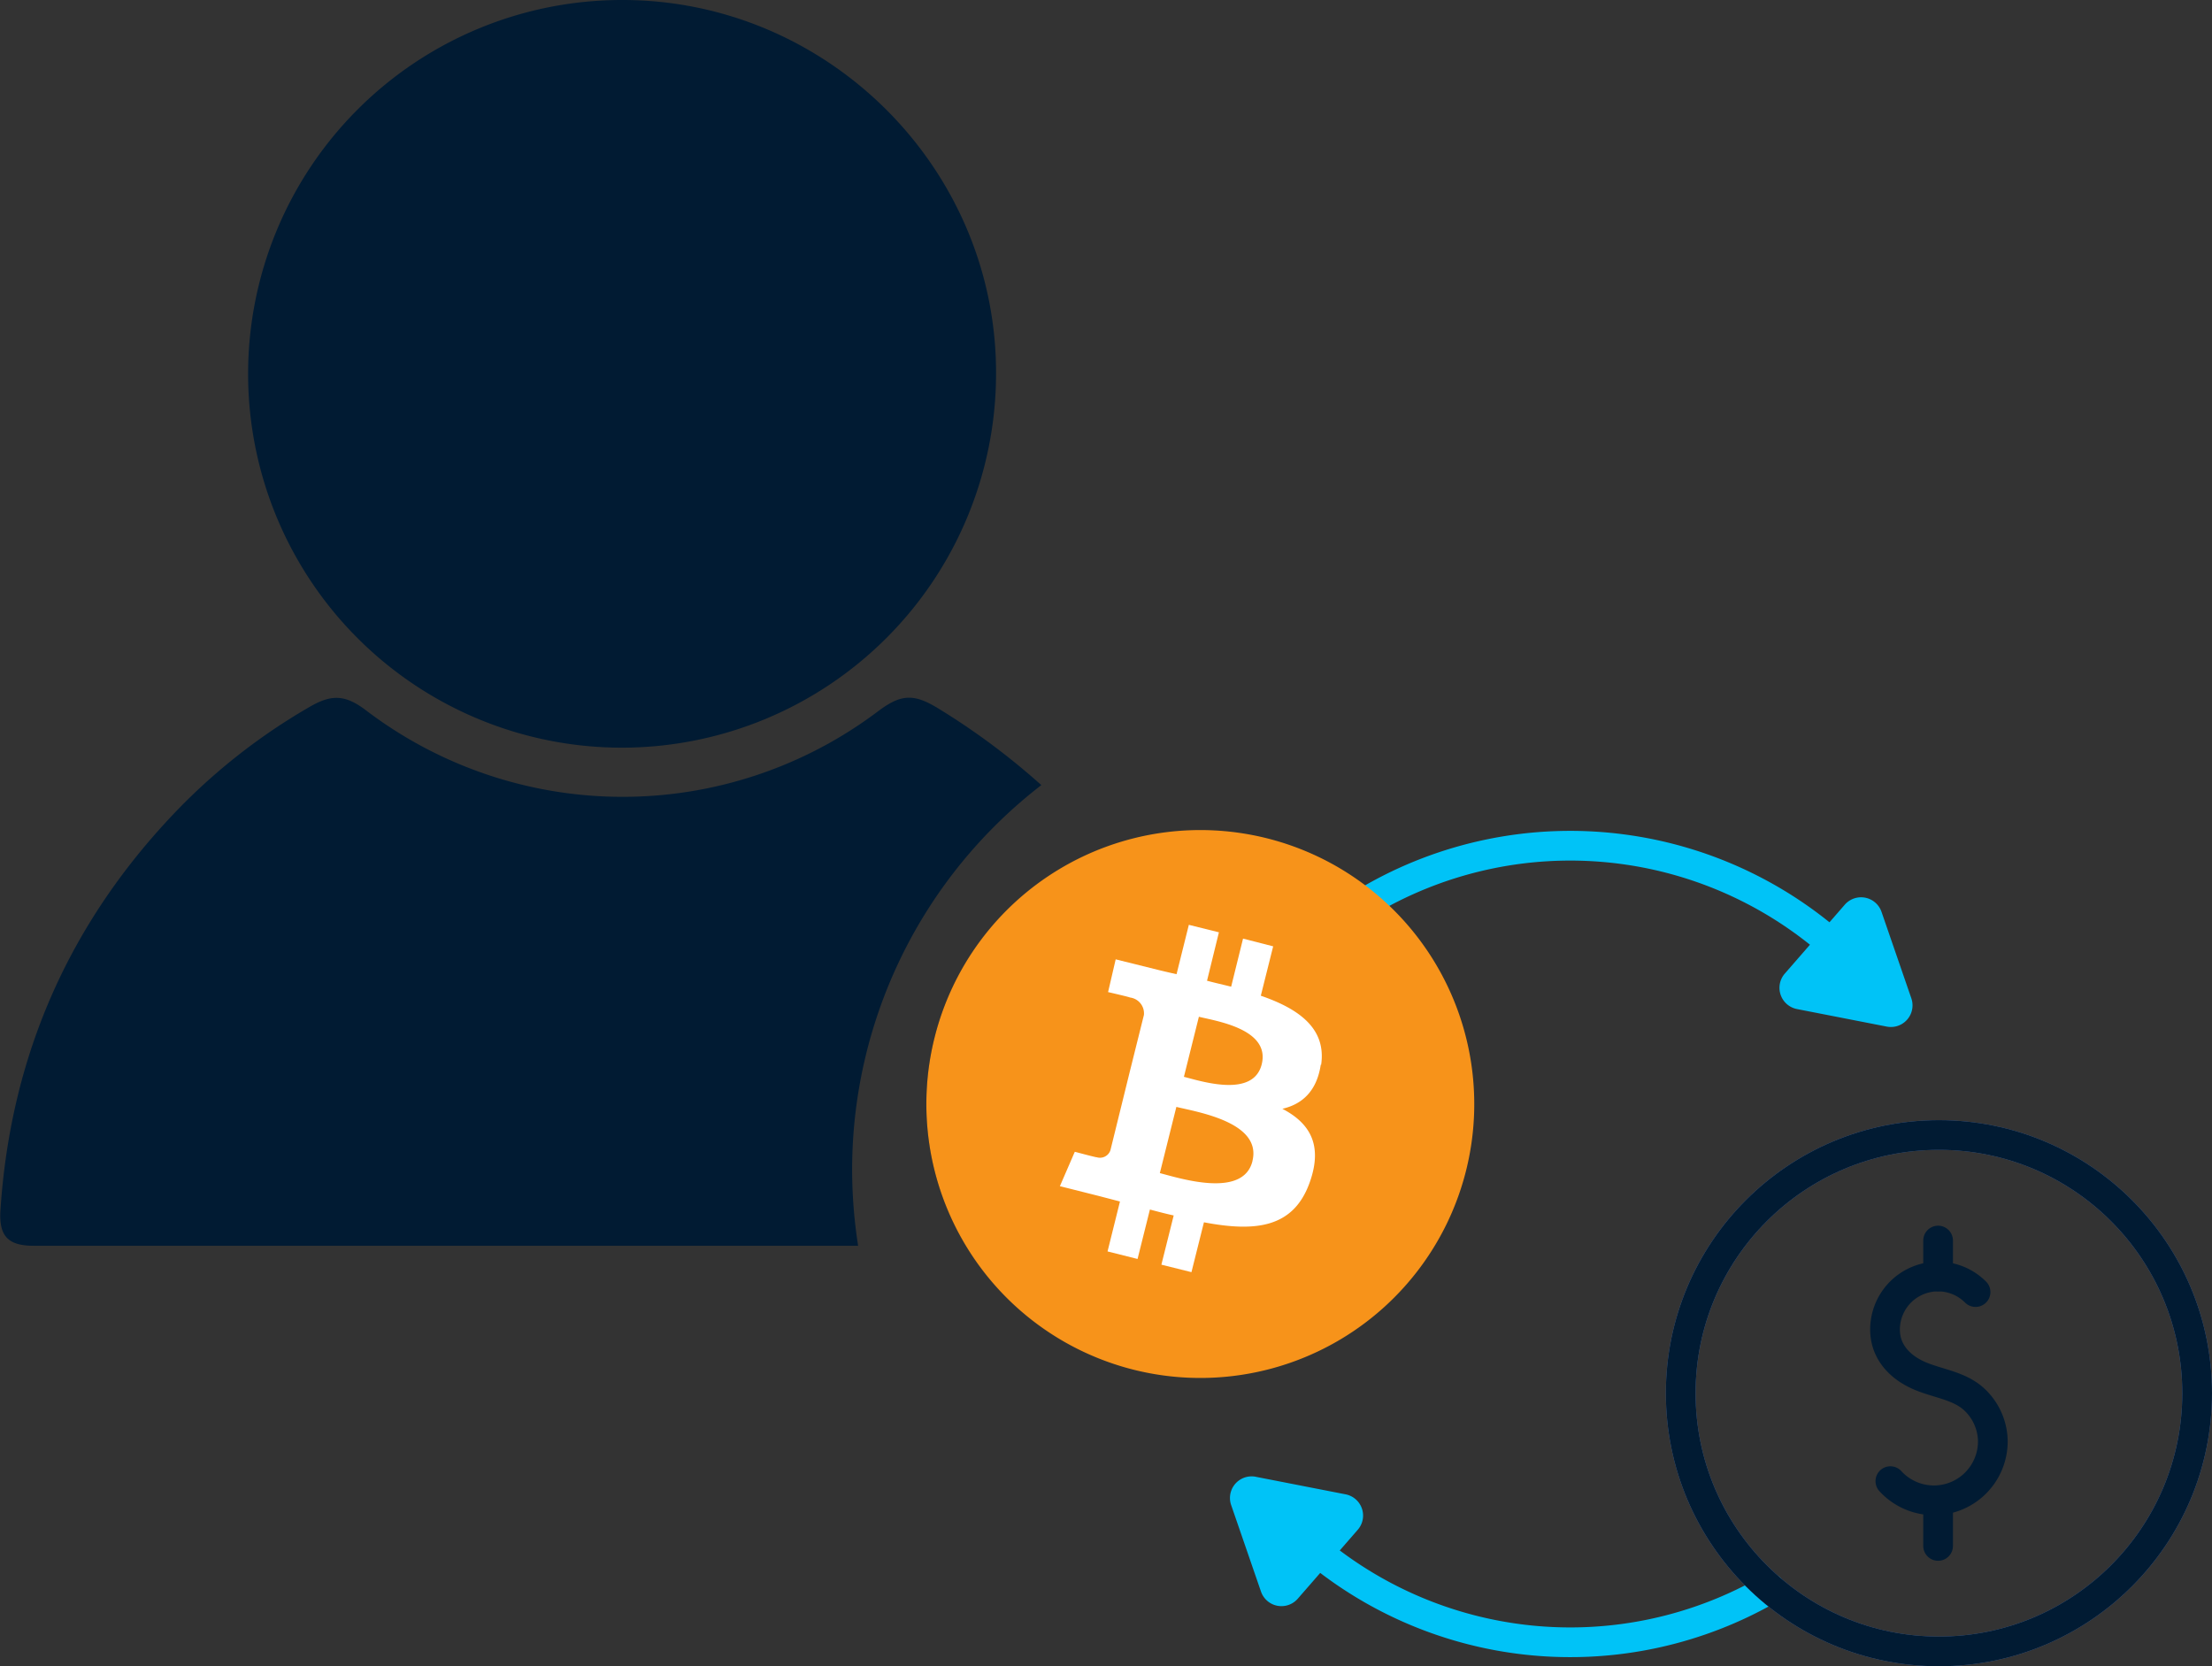
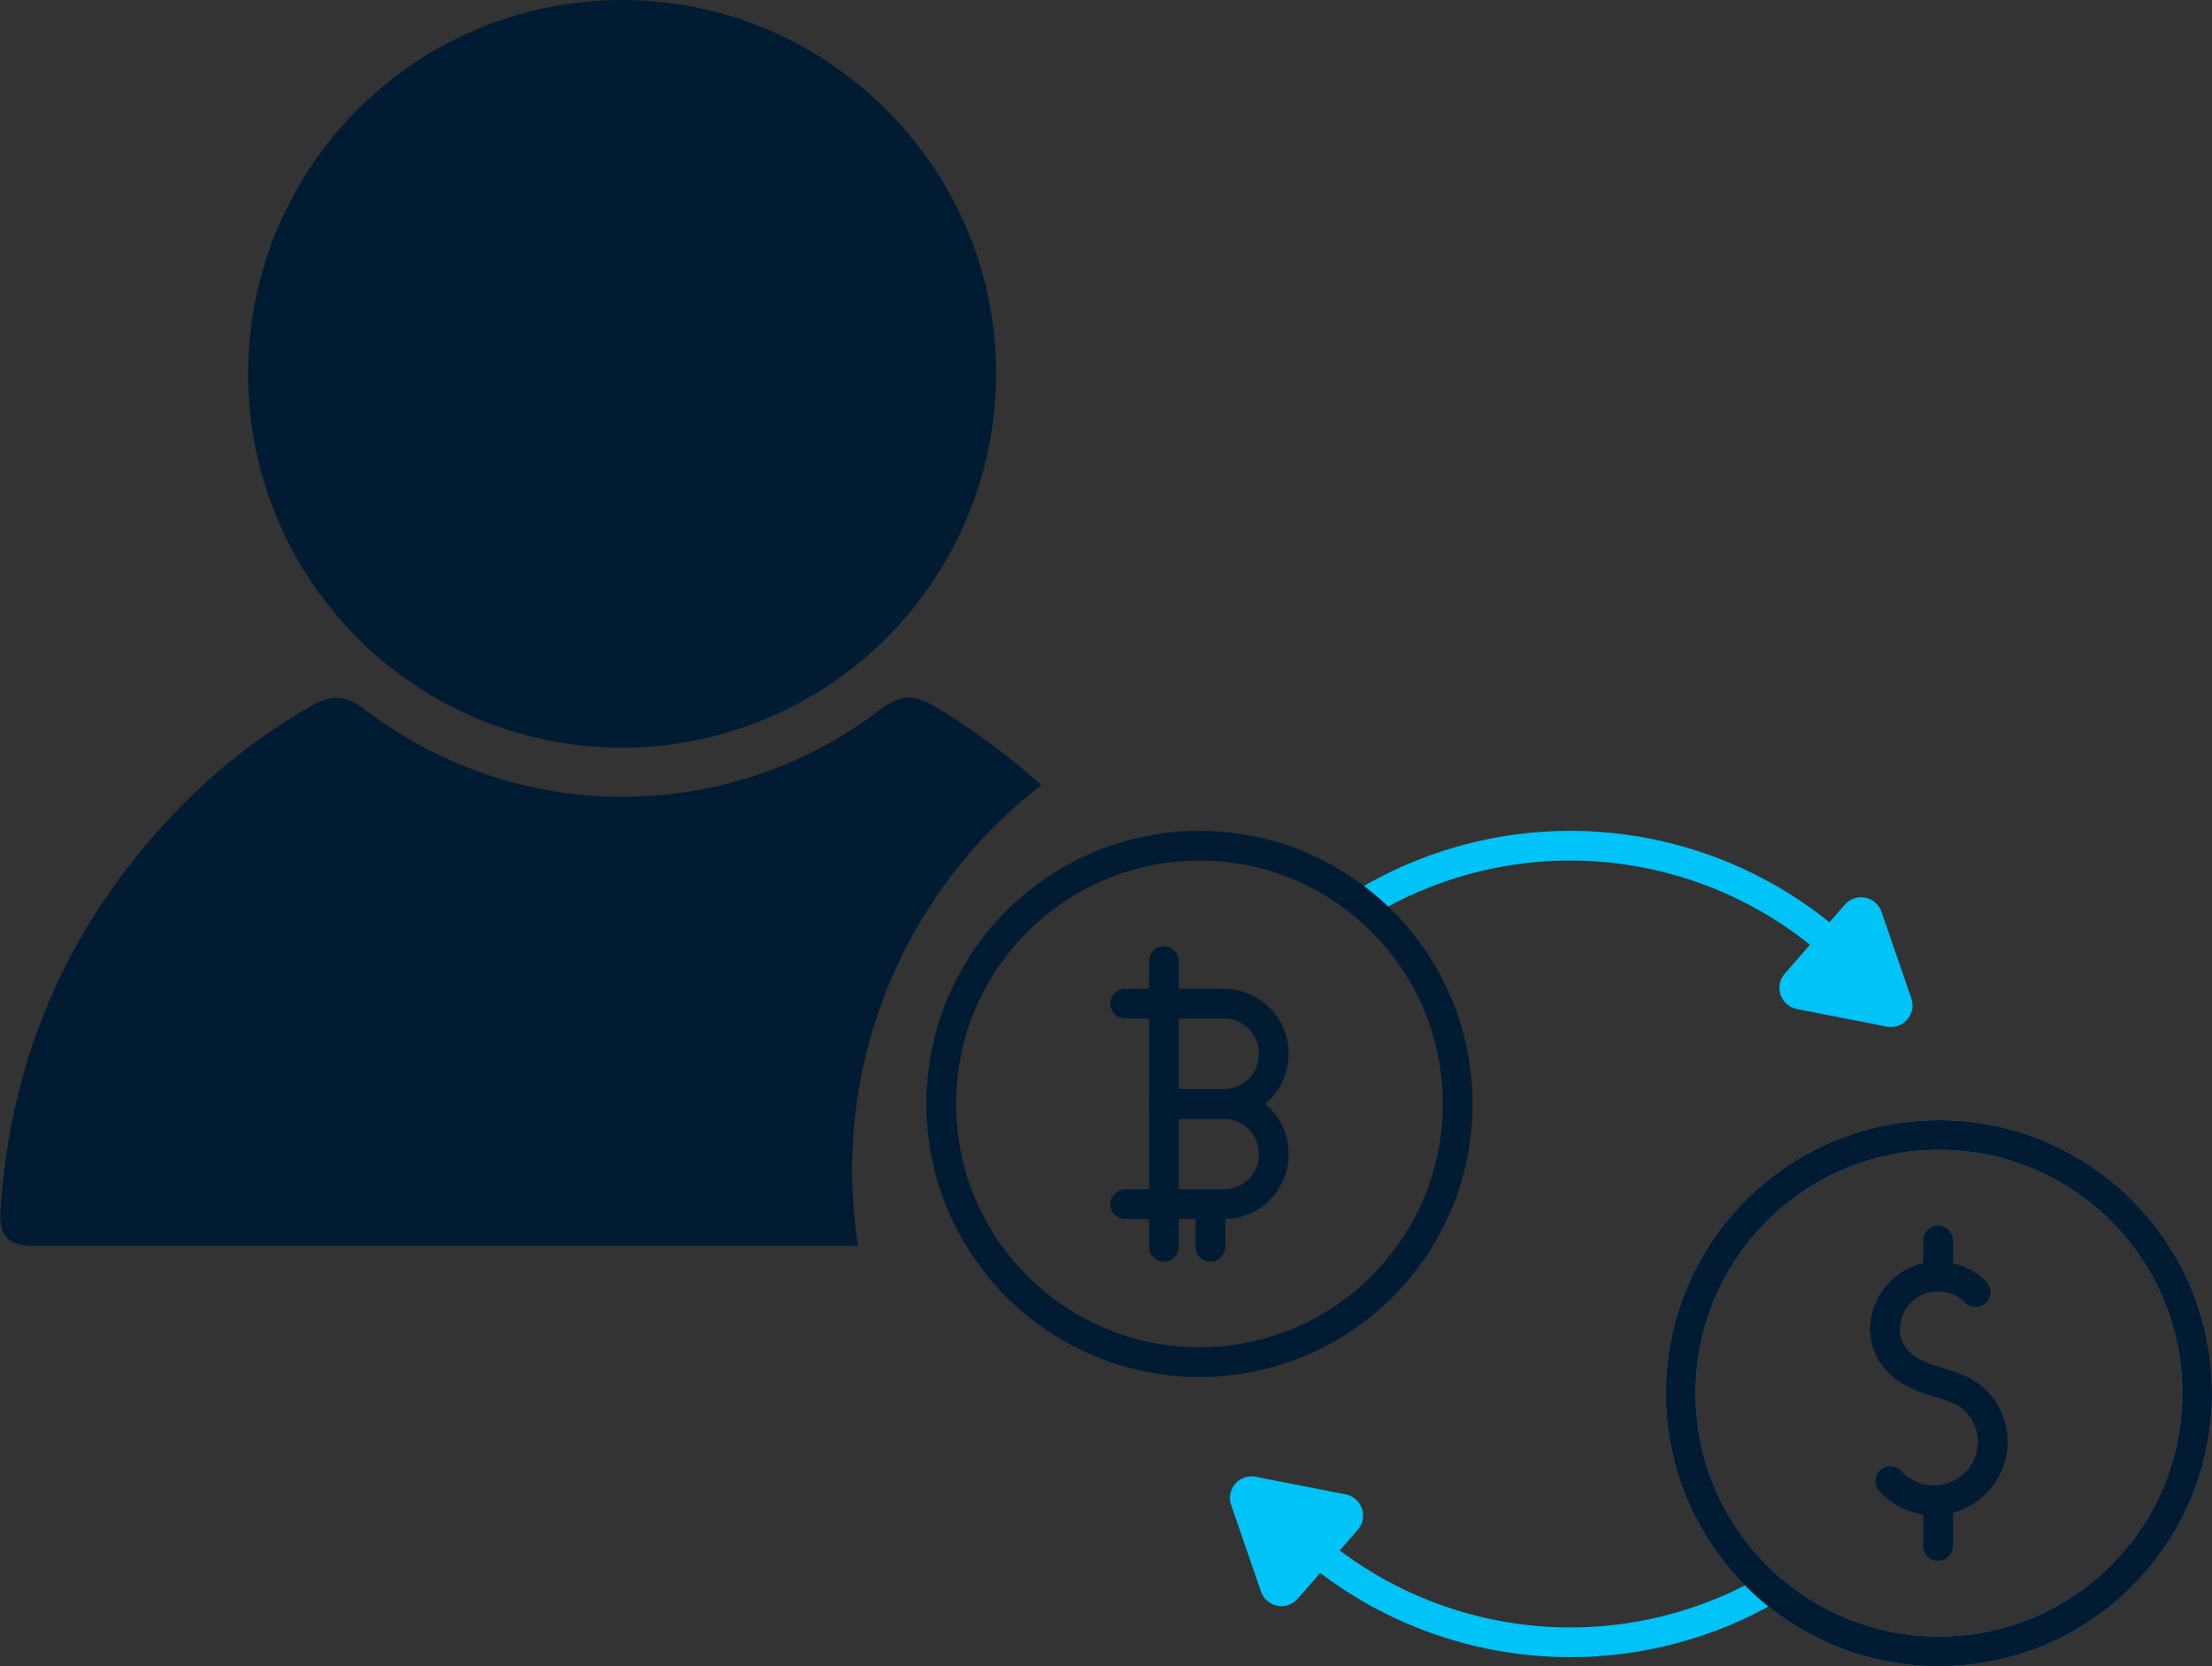
<svg xmlns="http://www.w3.org/2000/svg" id="Layer_1" data-name="Layer 1" viewBox="0 0 372.22 280.41">
  <rect x="0" y="0" width="372.22" height="280.41" fill="#333333" stroke="none" />
  <defs>
    <style>.cls-1,.cls-2,.cls-3{fill:none;stroke-linecap:round;stroke-linejoin:round;stroke-width:5px;}.cls-1{stroke:#00c3f7;}.cls-2{stroke:#011b33;}.cls-3{stroke:#5b74a8;}.cls-4{fill:#00c3f7;}.cls-5{fill:#011b33;}.cls-6{fill:#f7931a;}.cls-7{fill:#fff;}</style>
  </defs>
  <path class="cls-1" d="M713,728.38a67.06,67.06,0,0,1-78.28-8" transform="translate(-415.14 -461.05)" />
  <path class="cls-1" d="M645.4,612.61A67.05,67.05,0,0,1,726.77,623" transform="translate(-415.14 -461.05)" />
  <circle class="cls-2" cx="201.84" cy="185.77" r="43.45" />
  <circle class="cls-3" cx="326.27" cy="234.45" r="43.45" />
  <path class="cls-4" d="M736.75,629l-5-14.5a3.64,3.64,0,0,0-6.19-1.2l-10.06,11.56a3.64,3.64,0,0,0,2.05,6l15,2.93A3.64,3.64,0,0,0,736.75,629Z" transform="translate(-415.14 -461.05)" />
  <path class="cls-4" d="M622.33,714.38l5,14.5a3.64,3.64,0,0,0,6.19,1.2l10.06-11.56a3.64,3.64,0,0,0-2-6l-15-2.93A3.64,3.64,0,0,0,622.33,714.38Z" transform="translate(-415.14 -461.05)" />
  <path class="cls-2" d="M733.24,710.3a9.92,9.92,0,0,0,17.24-6.69,9.77,9.77,0,0,0-3.06-7c-2.48-2.36-6.1-2.71-9.16-4-3.31-1.39-5.92-4-5.92-7.82a8.92,8.92,0,0,1,15.23-6.31" transform="translate(-415.14 -461.05)" />
  <line class="cls-2" x1="326.13" y1="214.79" x2="326.13" y2="208.76" />
  <line class="cls-2" x1="326.13" y1="260.15" x2="326.13" y2="252.78" />
  <circle class="cls-2" cx="326.27" cy="234.45" r="43.45" />
  <line class="cls-2" x1="203.68" y1="202.65" x2="203.68" y2="209.83" />
-   <line class="cls-2" x1="203.68" y1="161.72" x2="203.68" y2="168.9" />
  <line class="cls-2" x1="195.86" y1="161.72" x2="195.86" y2="209.83" />
  <path class="cls-2" d="M604.49,629.94h16.59a8.4,8.4,0,0,1,8.4,8.4v.08a8.4,8.4,0,0,1-8.4,8.4H611" transform="translate(-415.14 -461.05)" />
  <path class="cls-2" d="M611,646.82h10.08a8.4,8.4,0,0,1,8.4,8.39v.09a8.39,8.39,0,0,1-8.4,8.39H604.49" transform="translate(-415.14 -461.05)" />
  <path class="cls-5" d="M519.85,586.87a62.91,62.91,0,1,1-.1-125.82c34.64-.07,63.08,28.31,63,62.87A63,63,0,0,1,519.85,586.87Z" transform="translate(-415.14 -461.05)" />
  <path class="cls-5" d="M558.53,657.87a81.74,81.74,0,0,1,31.84-64.7A118.85,118.85,0,0,0,573,580.25c-4.15-2.54-6.28-2.38-10.13.51a71.34,71.34,0,0,1-86.19-.21c-3.42-2.58-5.72-2.71-9.43-.55a101.62,101.62,0,0,0-22.38,17.48q-27.06,28.14-29.65,67.14c-.3,4.41,1.22,6.07,5.61,6.07H559.54A83.41,83.41,0,0,1,558.53,657.87Z" transform="translate(-415.14 -461.05)" />
-   <path class="cls-6" d="M661.85,658a46.1,46.1,0,1,1-33.59-55.9A46.12,46.12,0,0,1,661.85,658Z" transform="translate(-415.14 -461.05)" />
-   <path class="cls-7" d="M637.45,640.25c.91-6.14-3.76-9.44-10.15-11.64l2.08-8.31L624.31,619l-2,8.09c-1.33-.33-2.7-.64-4.06-1l2-8.15-5.06-1.26-2.07,8.31c-1.11-.25-2.19-.5-3.24-.76v0l-7-1.74L601.6,628s3.75.86,3.67.91a2.69,2.69,0,0,1,2.36,2.94l-2.37,9.51L602,654.59a1.85,1.85,0,0,1-2.32,1.2c0,.07-3.68-.92-3.68-.92l-2.51,5.79L600,662.3l3.6.94-2.09,8.4,5.05,1.27,2.08-8.32c1.38.37,2.72.72,4,1l-2.07,8.28,5.06,1.26,2.1-8.39c8.63,1.64,15.12,1,17.84-6.83,2.2-6.28-.1-9.9-4.64-12.27,3.3-.76,5.79-2.94,6.46-7.43Zm-11.56,16.21c-1.57,6.28-12.15,2.89-15.58,2l2.78-11.14c3.43.85,14.43,2.55,12.8,9.1Zm1.56-16.3c-1.43,5.71-10.23,2.81-13.09,2.1l2.52-10.11C619.74,632.87,628.94,634.2,627.45,640.16Z" transform="translate(-415.14 -461.05)" />
+   <path class="cls-6" d="M661.85,658A46.12,46.12,0,0,1,661.85,658Z" transform="translate(-415.14 -461.05)" />
</svg>